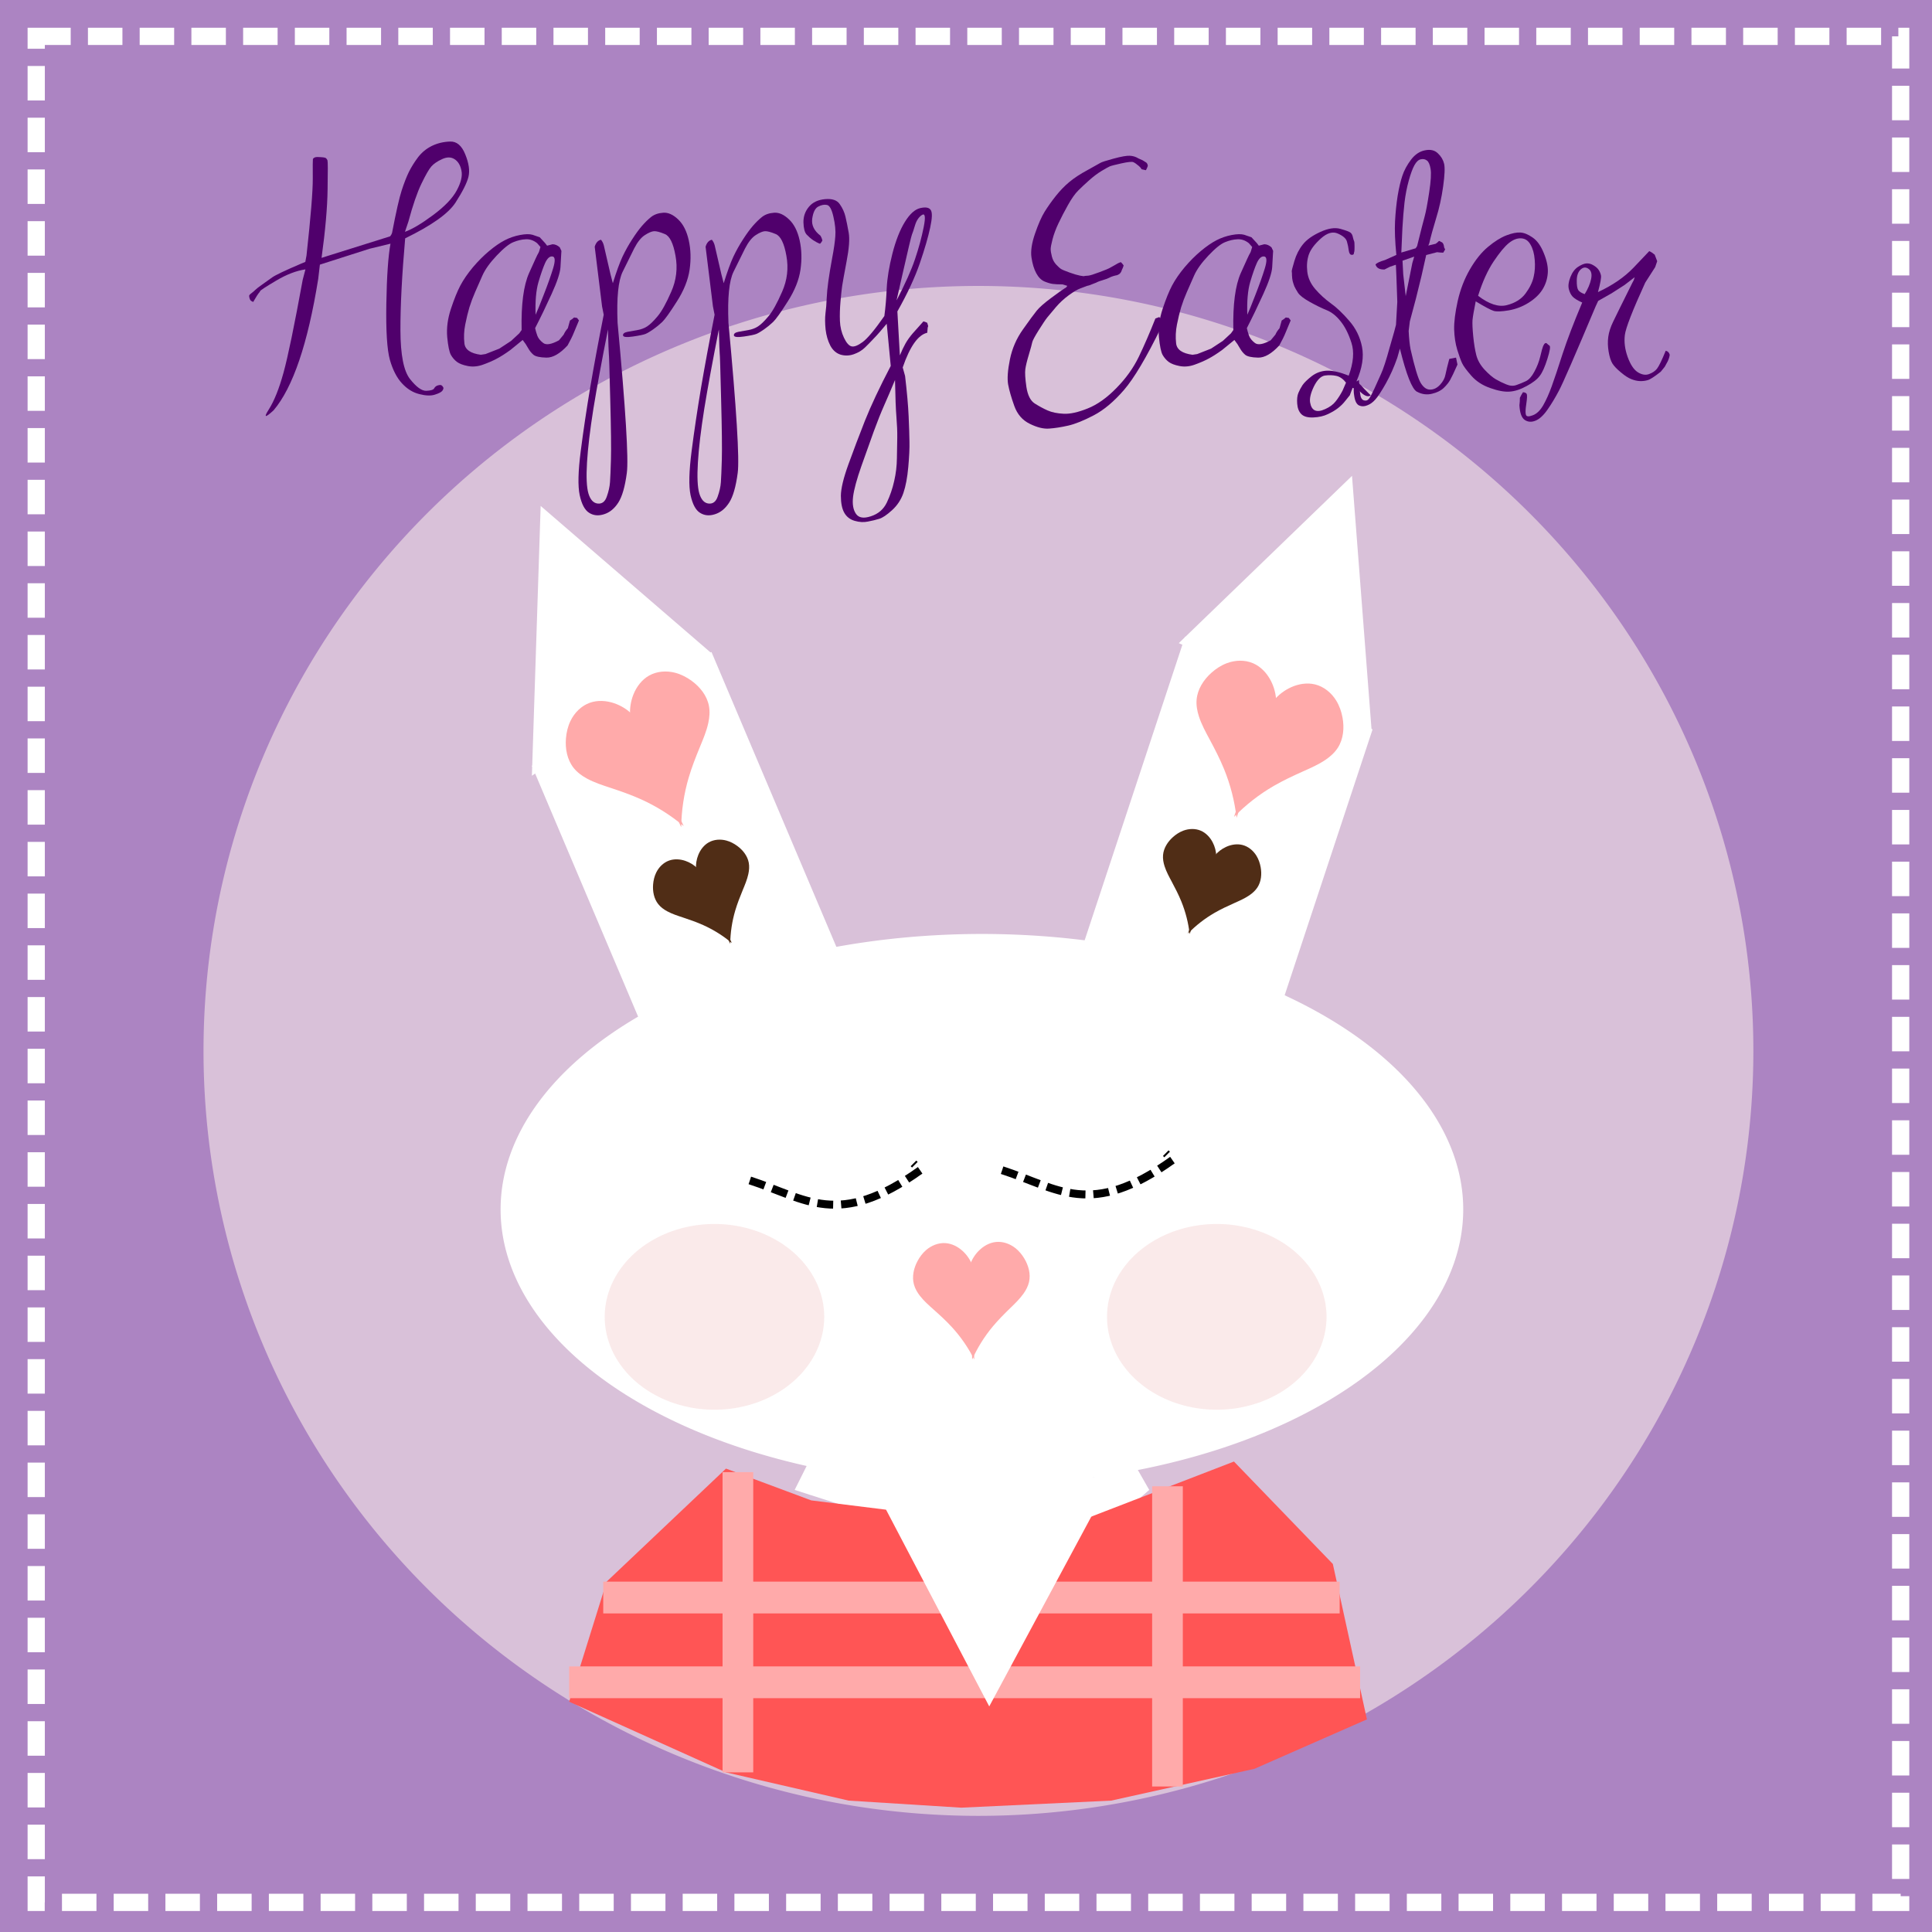
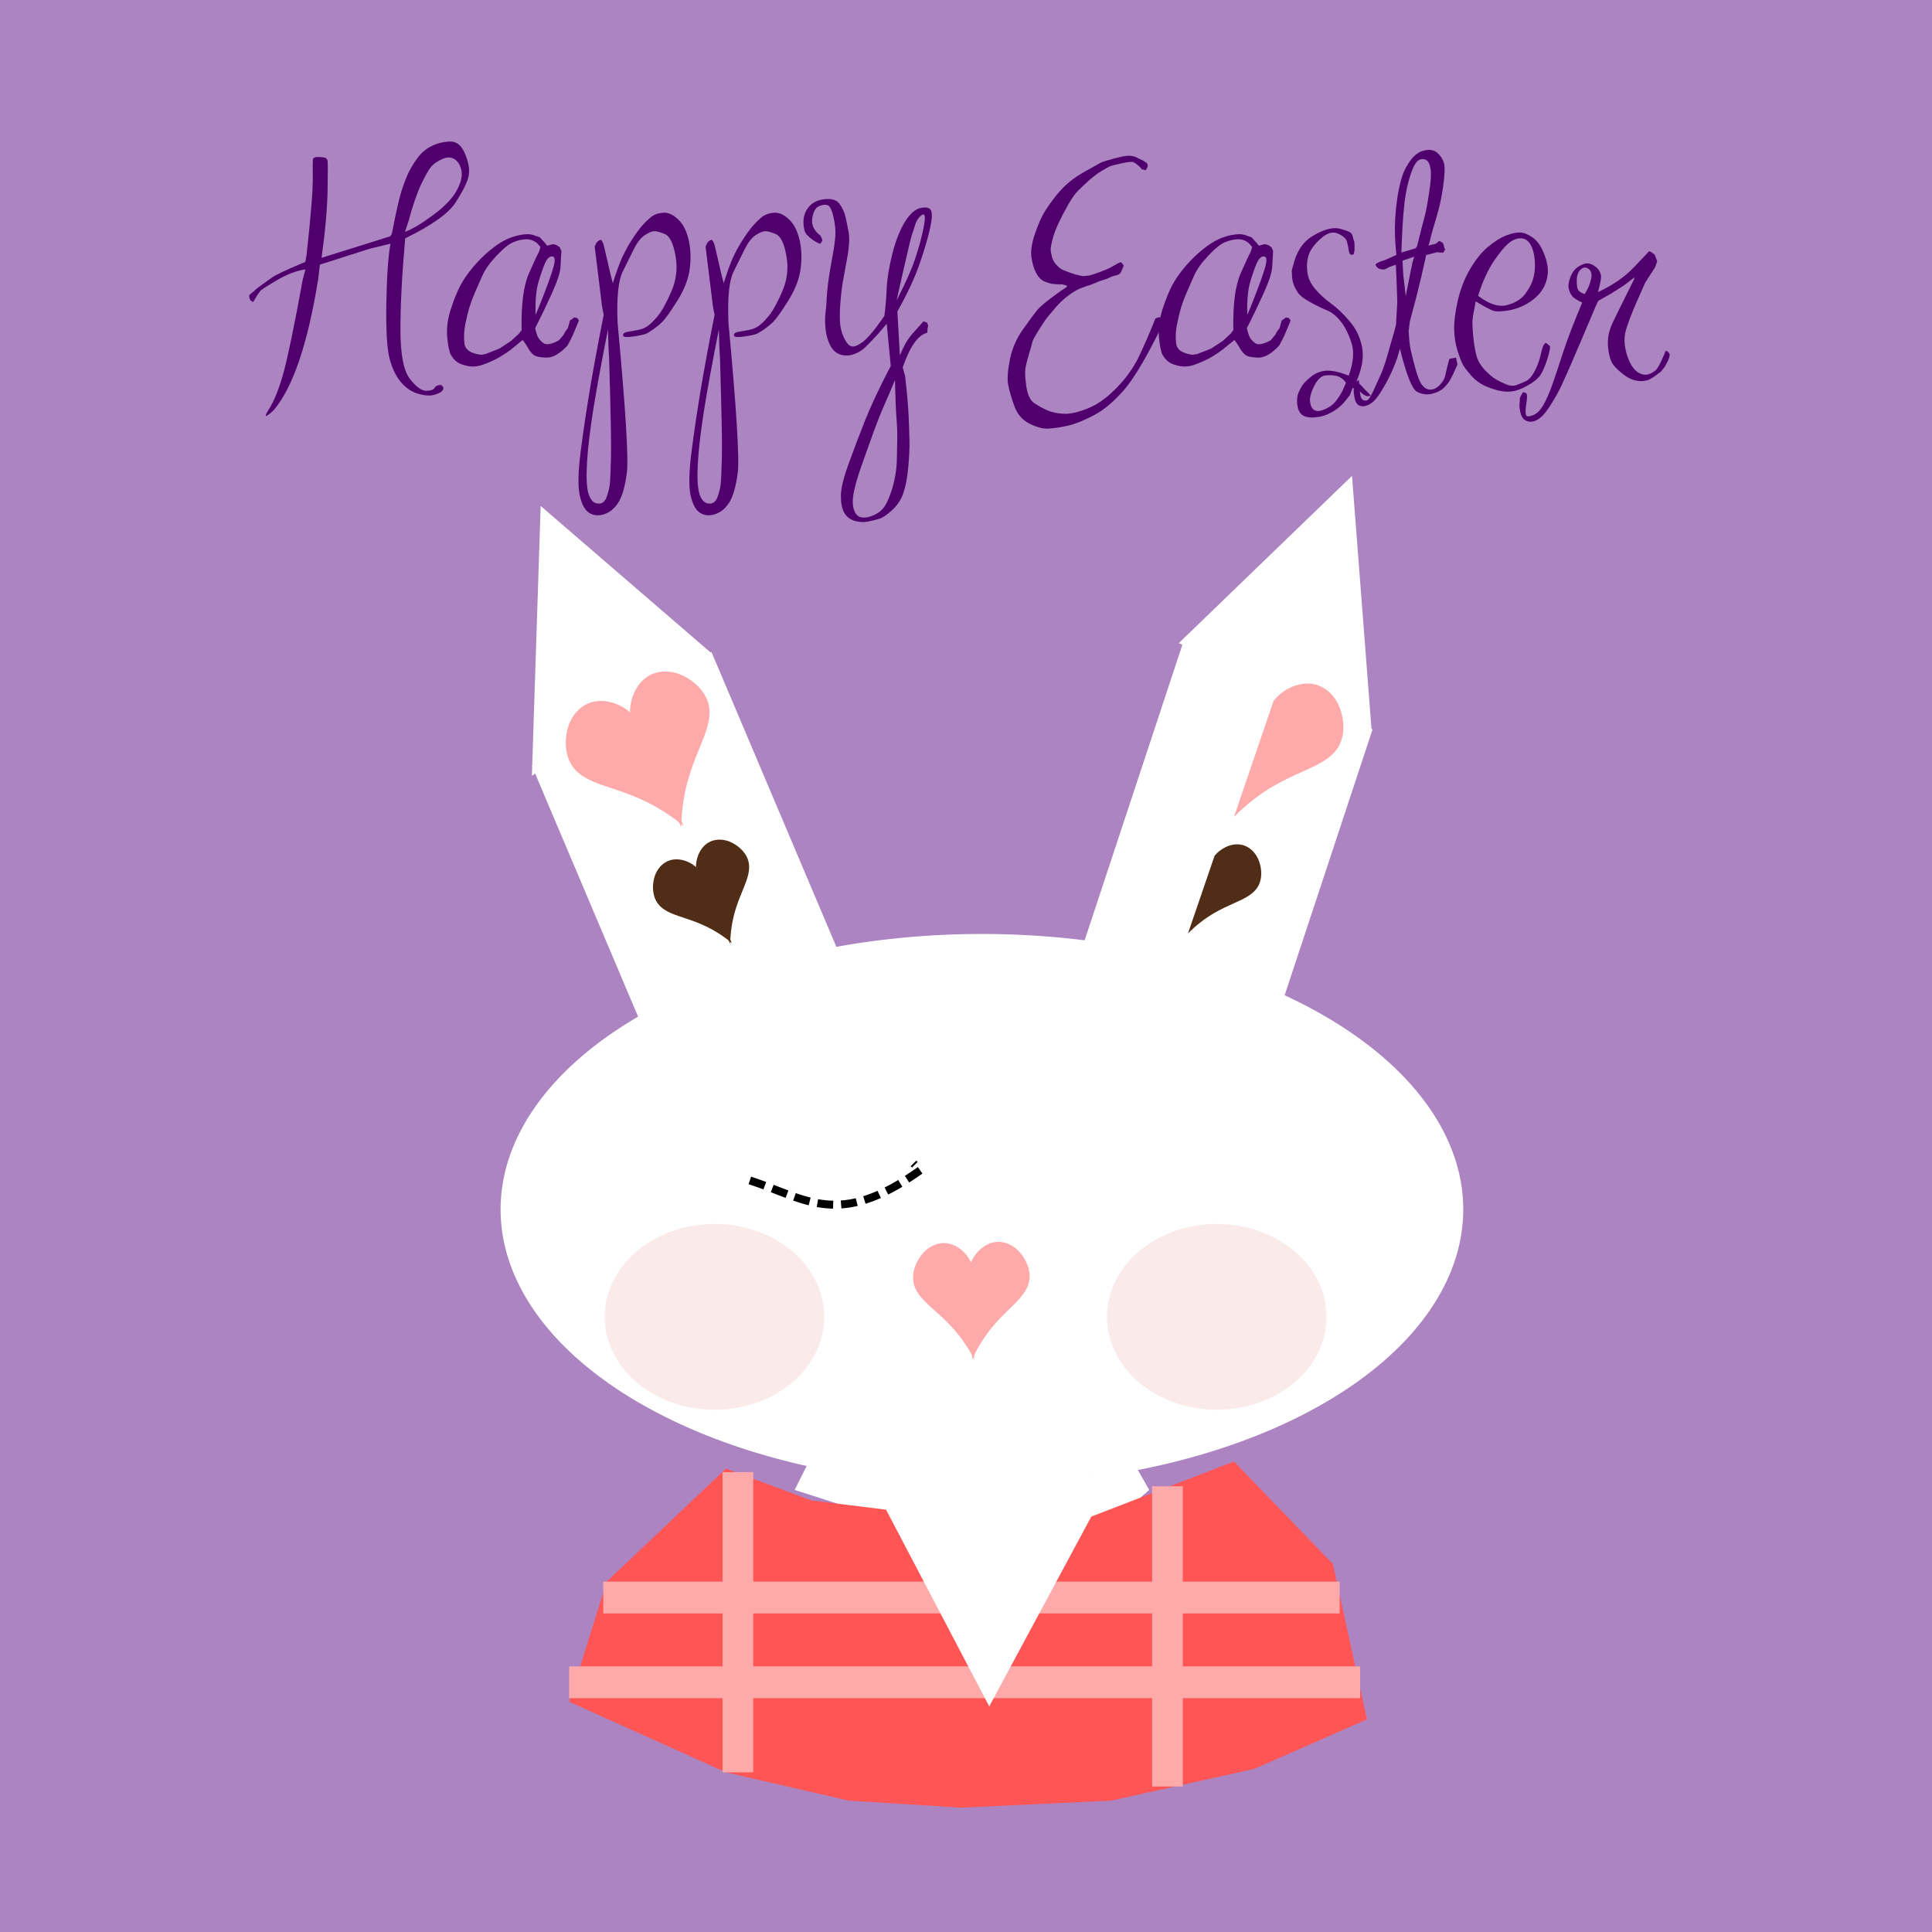
<svg xmlns="http://www.w3.org/2000/svg" xmlns:ns1="http://www.inkscape.org/namespaces/inkscape" viewBox="0 0 450 450">
  <rect x="0" y="0" width="450" height="450" fill="#808080" stroke="none" />
  <defs>
    <ns1:path-effect />
    <linearGradient>
      <stop offset="0" stop-color="#520" stop-opacity=".353" />
      <stop offset=".5" stop-color="#520" stop-opacity=".498" />
      <stop offset="1" stop-color="#520" stop-opacity="0" />
    </linearGradient>
    <linearGradient gradientUnits="userSpaceOnUse" x1="738.748" x2="1609.805">
      <stop offset="0" stop-color="#fff" />
    </linearGradient>
    <linearGradient>
      <stop offset="0" stop-color="#ff0707" />
      <stop offset="1" stop-color="#ad1a00" />
    </linearGradient>
  </defs>
  <g transform="translate(0,-602.36)">
    <path d="m-1.487-1.94h454.913v456.4h-454.913z" fill="#ac84c2" transform="translate(0,602.36)" />
    <g transform="matrix(1.319,0,0,1.319,-133.454,246.596)">
-       <path d="m438.537,455.376a160.05,160.05 0 1,1 -320.1,0 160.05,160.05 0 1,1 320.1,0z" fill="#d9c1d9" transform="matrix(.855,0,0,.844,35.852,70.961)" />
      <path d="m-2.293,430.674h35.714v50h-35.714z" fill="#fff" transform="matrix(.888,-.563,.46,1.086,-.974,-64.044)" />
      <path d="m182.857,366.648 2.054-21.186 2.054-21.186 17.321,12.372 17.321,12.372-19.375,8.814z" fill="#fff" transform="matrix(.841,-.047,.045,1.12,24.821,4.662)" />
      <path d="m-2.293,430.674h35.714v50h-35.714z" fill="#fff" transform="matrix(.927,.459,-.375,1.134,474.077,-105.196)" />
      <path d="m182.857,366.648 2.054-21.186 2.054-21.186 17.321,12.372 17.321,12.372-19.375,8.814z" fill="#fff" transform="matrix(.576,.752,-.666,.77,448.202,-36.535)" />
      <g fill="#faa">
        <g transform="matrix(.29,0,0,.29,42.808,120.514)">
          <path d="m617.576,1017.534c-7.853-6.587-16.615-12.089-25.959-16.303-6.026-2.717-12.279-4.896-18.554-6.973-4.902-1.622-9.857-3.199-14.391-5.669-3.063-1.668-5.944-3.767-8.111-6.5-3.925-4.951-5.18-11.612-4.671-17.91 .298-3.688 1.163-7.351 2.77-10.684 2.387-4.952 6.535-9.161 11.705-11.028 4.742-1.713 10.063-1.381 14.838.237 4.226,1.431 8.115,3.848 11.269,7.004" fill="#faa" />
          <path d="m616.085,1018.218c.133-10.249 1.68-20.479 4.584-30.309 1.873-6.339 4.302-12.499 6.823-18.61 1.969-4.773 4.007-9.557 5.094-14.605 .735-3.41 1.024-6.962.367-10.388-1.19-6.205-5.42-11.502-10.524-15.226-2.989-2.181-6.33-3.915-9.904-4.872-5.31-1.422-11.206-1.025-15.995,1.674-4.392,2.476-7.612,6.725-9.502,11.399-1.673,4.137-2.379,8.66-2.046,13.11" fill="#faa" />
        </g>
      </g>
      <g fill="#502d16">
        <g fill="#502d16" transform="matrix(.194,0,0,.194,110.605,238.853)">
          <path d="m617.576,1017.534c-7.853-6.587-16.615-12.089-25.959-16.303-6.026-2.717-12.279-4.896-18.554-6.973-4.902-1.622-9.857-3.199-14.391-5.669-3.063-1.668-5.944-3.767-8.111-6.5-3.925-4.951-5.18-11.612-4.671-17.91 .298-3.688 1.163-7.351 2.77-10.684 2.387-4.952 6.535-9.161 11.705-11.028 4.742-1.713 10.063-1.381 14.838.237 4.226,1.431 8.115,3.848 11.269,7.004" fill="#502d16" />
          <path d="m616.085,1018.218c.133-10.249 1.68-20.479 4.584-30.309 1.873-6.339 4.302-12.499 6.823-18.61 1.969-4.773 4.007-9.557 5.094-14.605 .735-3.41 1.024-6.962.367-10.388-1.19-6.205-5.42-11.502-10.524-15.226-2.989-2.181-6.33-3.915-9.904-4.872-5.31-1.422-11.206-1.025-15.995,1.674-4.392,2.476-7.612,6.725-9.502,11.399-1.673,4.137-2.379,8.66-2.046,13.11" fill="#502d16" />
        </g>
      </g>
      <g fill="#faa">
        <g transform="matrix(.211,.2,-.2,.211,392.735,75.921)">
-           <path d="m617.576,1017.534c-7.853-6.587-16.615-12.089-25.959-16.303-6.026-2.717-12.279-4.896-18.554-6.973-4.902-1.622-9.857-3.199-14.391-5.669-3.063-1.668-5.944-3.767-8.111-6.5-3.925-4.951-5.18-11.612-4.671-17.91 .298-3.688 1.163-7.351 2.77-10.684 2.387-4.952 6.535-9.161 11.705-11.028 4.742-1.713 10.063-1.381 14.838.237 4.226,1.431 8.115,3.848 11.269,7.004" fill="#faa" />
          <path d="m616.085,1018.218c.133-10.249 1.68-20.479 4.584-30.309 1.873-6.339 4.302-12.499 6.823-18.61 1.969-4.773 4.007-9.557 5.094-14.605 .735-3.41 1.024-6.962.367-10.388-1.19-6.205-5.42-11.502-10.524-15.226-2.989-2.181-6.33-3.915-9.904-4.872-5.31-1.422-11.206-1.025-15.995,1.674-4.392,2.476-7.612,6.725-9.502,11.399-1.673,4.137-2.379,8.66-2.046,13.11" fill="#faa" />
        </g>
      </g>
      <g fill="#502d16">
        <g fill="#502d16" transform="matrix(.141,.134,-.134,.141,360.529,208.448)">
-           <path d="m617.576,1017.534c-7.853-6.587-16.615-12.089-25.959-16.303-6.026-2.717-12.279-4.896-18.554-6.973-4.902-1.622-9.857-3.199-14.391-5.669-3.063-1.668-5.944-3.767-8.111-6.5-3.925-4.951-5.18-11.612-4.671-17.91 .298-3.688 1.163-7.351 2.77-10.684 2.387-4.952 6.535-9.161 11.705-11.028 4.742-1.713 10.063-1.381 14.838.237 4.226,1.431 8.115,3.848 11.269,7.004" fill="#502d16" />
          <path d="m616.085,1018.218c.133-10.249 1.68-20.479 4.584-30.309 1.873-6.339 4.302-12.499 6.823-18.61 1.969-4.773 4.007-9.557 5.094-14.605 .735-3.41 1.024-6.962.367-10.388-1.19-6.205-5.42-11.502-10.524-15.226-2.989-2.181-6.33-3.915-9.904-4.872-5.31-1.422-11.206-1.025-15.995,1.674-4.392,2.476-7.612,6.725-9.502,11.399-1.673,4.137-2.379,8.66-2.046,13.11" fill="#502d16" />
        </g>
      </g>
      <path d="m354.286,469.505a95.714,71.429 0 1,1 -191.429,0 95.714,71.429 0 1,1 191.429,0z" fill="#fff" transform="matrix(.888,0,0,.681,44.96,163.559)" />
      <g fill="#faa">
        <g transform="matrix(.206,.089,-.089,.206,236.554,245.218)">
          <path d="m617.576,1017.534c-7.853-6.587-16.615-12.089-25.959-16.303-6.026-2.717-12.279-4.896-18.554-6.973-4.902-1.622-9.857-3.199-14.391-5.669-3.063-1.668-5.944-3.767-8.111-6.5-3.925-4.951-5.18-11.612-4.671-17.91 .298-3.688 1.163-7.351 2.77-10.684 2.387-4.952 6.535-9.161 11.705-11.028 4.742-1.713 10.063-1.381 14.838.237 4.226,1.431 8.115,3.848 11.269,7.004" fill="#faa" />
          <path d="m616.085,1018.218c.133-10.249 1.68-20.479 4.584-30.309 1.873-6.339 4.302-12.499 6.823-18.61 1.969-4.773 4.007-9.557 5.094-14.605 .735-3.41 1.024-6.962.367-10.388-1.19-6.205-5.42-11.502-10.524-15.226-2.989-2.181-6.33-3.915-9.904-4.872-5.31-1.422-11.206-1.025-15.995,1.674-4.392,2.476-7.612,6.725-9.502,11.399-1.673,4.137-2.379,8.66-2.046,13.11" fill="#faa" />
        </g>
      </g>
      <path d="m233.591,478.171c9.962,3.227 15.601,8.585 30.102-1.806l-1.204-1.204" fill="none" stroke="#000" stroke-dasharray="2.8, 1.4" stroke-miterlimit="5.6" stroke-width="1.4" />
-       <path d="m278.141,476.365c9.962,3.227 15.601,8.585 30.102-1.806l-1.204-1.204" fill="none" stroke="#000" stroke-dasharray="2.8, 1.4" stroke-miterlimit="5.6" stroke-width="1.4" />
      <path d="m-190.82,423.997a19.38,16.399 0 1,1 -38.76,0 19.38,16.399 0 1,1 38.76,0z" fill="#f4d7d7" opacity=".539" transform="translate(526.246,78.266)" />
      <path d="m-190.82,423.997a19.38,16.399 0 1,1 -38.76,0 19.38,16.399 0 1,1 38.76,0z" fill="#f4d7d7" opacity=".539" transform="translate(437.545,78.266)" />
      <path d="m244.488,526.861-2.982,5.963 20.871,6.709 35.779-1.491 5.963-5.218-2.982-5.218-11.926,5.218z" fill="#fff" />
      <path d="m229.376,529.059-21.071,19.959-6.622,21.207 27.694,12.474 21.673,4.99 19.867,1.247 26.49-1.247 25.286-5.614 19.867-8.732-6.02-27.444-17.459-18.088-30.704,11.851-12.041,24.949-16.857-28.068-15.051-1.871z" fill="#f55" />
      <path d="m228.774,529.683h5.418v53.016h-5.418z" fill="#faa" />
      <path d="m304.631,532.178h5.418v53.016h-5.418z" fill="#faa" />
      <path d="m549.018-337.743h5.614v130.04h-5.614z" fill="#faa" transform="matrix(0,1,-1,0,0,0)" />
      <path d="m563.987-341.355h5.614v139.673h-5.614z" fill="#faa" transform="matrix(0,1,-1,0,0,0)" />
      <path d="m262.489,558.691-12.425-16.306-12.425-16.306 20.334-2.607 20.334-2.607-7.909,18.913z" fill="#fff" transform="matrix(1.049,.166,-.136,1.138,76.498,-108.312)" />
    </g>
    <g fill="#50006c" font-family="MA Sexy" font-size="56.508" letter-spacing="0" word-spacing="0">
      <path d="m94.373,657.873c-.754,8.59-1.122,15.737-1.104,21.439s.763,9.482 2.235,11.34 2.732,2.768 3.78,2.732 1.665-.23 1.849-.579 .478-.579.883-.69 .681-.11.828,0c.166.11.294.258.386.441 .11.184.055.441-.166.773s-.8.644-1.738.938c-.92.313-2.134.276-3.642-.11-1.508-.368-2.86-1.205-4.056-2.511-1.196-1.288-2.134-3.109-2.814-5.463-.662-2.373-.938-6.742-.828-13.106 .11-6.383.432-11.037.966-13.961l-4.884,1.186-11.561,3.697-.386,3.311c-2.428,15.12-5.895,25.329-10.402,30.627-1.987,1.821-2.355,1.747-1.104-.221s2.391-4.819 3.421-8.553 2.52-10.945 4.47-21.632l.635-2.428c-2.134.313-4.406,1.186-6.815,2.621-2.391,1.416-3.633,2.226-3.725,2.428-.074.184-.184.34-.331.469-.129.129-.561.819-1.297,2.069-.276-.11-.478-.23-.607-.359-.11-.129-.202-.34-.276-.635s-.074-.497 0-.607 .258-.276.552-.497 .57-.46.828-.717 .791-.671 1.6-1.242c.828-.57 1.6-1.122 2.318-1.656 .736-.533 2.998-1.609 6.788-3.228l.938-.386 .276-1.49c.993-9.032 1.481-15.001 1.462-17.907-.018-2.925-.009-4.442.028-4.553s.129-.211.276-.304c.166-.092.331-.147.497-.166 .184-.018.579-.009 1.186.028s.975.12 1.104.248c.147.129.258.294.331.497 .092.202.101,2.437.028,6.705-.055,4.268-.524,9.602-1.407,16.003l1.462-.469 14.513-4.553c.202-.239.349-.497.441-.773 .938-4.893 1.683-8.186 2.235-9.878 .552-1.711 1.113-3.155 1.683-4.332 .589-1.177 1.306-2.327 2.152-3.449 .865-1.122 1.931-1.996 3.201-2.621s2.676-.966 4.222-1.021c1.545-.073 2.732.92 3.559,2.98 .846,2.06 1.094,3.808.745,5.242-.35,1.416-1.352,3.412-3.008,5.987-1.656,2.557-5.564,5.334-11.727,8.333m.745-3.89-.8,2.373c1.692-.607 3.872-1.904 6.539-3.89 2.686-1.987 4.525-3.9 5.518-5.739s1.361-3.375 1.104-4.608c-.239-1.251-.773-2.143-1.6-2.676-.809-.533-1.775-.543-2.897-.028-1.122.515-1.959,1.085-2.511,1.711s-1.324,1.968-2.318,4.028-2.005,5.003-3.035,8.829" fill="#50006c" />
      <path d="m124.034,657.045 1.683.579 1.269,1.38 .441.579 1.269-.331c.589,3e-005 1.15.239 1.683.717l.386.828-.055.883c-.018.607-.074,1.582-.166,2.925s-.782,3.421-2.069,6.236c-1.269,2.796-2.548,5.445-3.835,7.946 .129.589.303,1.186.524,1.793 .221.589.681,1.15 1.38,1.683 .699.515 1.913.304 3.642-.635l1.104-1.324c.221-.515.543-1.012.966-1.49l.497-1.793c.313-.184.635-.423.966-.717l.69.11 .441.579-1.104,2.649c-.202.515-.442,1.048-.717,1.6l-.828,1.573c-1.784,1.931-3.431,2.879-4.939,2.842s-2.511-.258-3.008-.662c-.478-.405-.892-.92-1.242-1.545-.35-.644-.773-1.278-1.269-1.904l-2.842,2.318c-1.214.883-2.299,1.573-3.256,2.069-.938.497-2.005.957-3.201,1.38s-2.355.524-3.477.304-1.968-.543-2.538-.966c-.57-.441-1.039-.984-1.407-1.628-.368-.662-.653-2.042-.855-4.139-.184-2.097.101-4.286.855-6.567s1.49-4.102 2.207-5.463c.736-1.38 1.711-2.796 2.925-4.249 1.232-1.453 2.502-2.722 3.808-3.808s2.511-1.913 3.615-2.483 2.281-.975 3.532-1.214 2.226-.257 2.925-.055m-12.058,27.951 1.104-.166 3.228-1.269 2.732-1.793 1.904-1.766c.166-.221.349-.478.552-.773-.129-5.96.451-10.384 1.738-13.272s1.996-4.415 2.125-4.58 .303-.662.524-1.49l-.166-.193-.607-.69c-.828-.662-1.711-.966-2.649-.911-.92.037-1.876.258-2.87.662-.993.386-2.29,1.426-3.89,3.118s-2.713,3.247-3.339,4.663c-.607,1.398-1.177,2.695-1.711,3.89-.515,1.177-.957,2.355-1.324,3.532-.349,1.177-.671,2.511-.966,4.001-.294,1.472-.359,2.934-.193,4.387s1.435,2.336 3.808,2.649m12.775-9.326c.331-.681.956-2.217 1.876-4.608 .938-2.391 1.674-4.461 2.207-6.208 .533-1.766.478-2.686-.166-2.759-.625-.074-1.186.423-1.683,1.49-.478,1.067-1.003,2.566-1.573,4.497-.552,1.913-.773,4.442-.662,7.588" fill="#50006c" />
      <path d="m143.845,677.546c1.876,20.124 2.594,31.786 2.152,34.987-.423,3.201-1.085,5.5-1.987,6.898s-2.005,2.299-3.311,2.704c-1.306.423-2.465.313-3.477-.331-1.012-.625-1.747-2.005-2.207-4.139-.441-2.115-.359-5.528.248-10.237s1.343-9.648 2.207-14.817c.883-5.169 1.931-10.816 3.145-16.941l-.386-1.959-1.711-13.879c.276-.938.763-1.481 1.462-1.628 .313.368.533.809.662,1.324l1.545,6.677 .552,2.125c.828-2.667 1.573-4.718 2.235-6.153 .681-1.435 1.435-2.787 2.263-4.056 .828-1.288 1.591-2.336 2.29-3.145 .717-.828 1.435-1.527 2.152-2.097 .736-.57 1.665-.892 2.787-.966 1.14-.092 2.299.423 3.477,1.545 1.177,1.104 2.005,2.732 2.483,4.884s.543,4.433.193,6.843c-.35,2.391-1.343,4.865-2.98,7.422-1.619,2.557-2.759,4.148-3.421,4.773s-1.361,1.196-2.097,1.711-1.324.865-1.766,1.048-1.416.386-2.925.607-2.281.129-2.318-.276 .331-.681 1.104-.828c.791-.147 1.564-.285 2.318-.414 .773-.129 1.499-.405 2.18-.828 .681-.441 1.49-1.223 2.428-2.345 .957-1.122 2.023-3.035 3.201-5.739 1.196-2.704 1.527-5.5.993-8.388-.515-2.906-1.343-4.589-2.483-5.049-1.14-.478-1.987-.699-2.538-.662-.533.037-1.242.34-2.125.911s-1.711,1.61-2.483,3.118c-.754,1.508-1.646,3.311-2.676,5.408s-1.426,6.061-1.186,11.892m-2.235,1.545c-1.453,7.339-2.584,13.492-3.394,18.459-.791,4.985-1.288,9.16-1.49,12.527s-.092,5.776.331,7.229c.441,1.453 1.159,2.235 2.152,2.345 1.012.11 1.72-.432 2.125-1.628 .423-1.177.671-2.29.745-3.339 .074-1.03.147-2.787.221-5.27s.018-7.174-.166-14.072c-.166-6.88-.276-10.439-.331-10.678-.037-.258-.101-2.115-.193-5.574" fill="#50006c" />
      <path d="m169.671,677.546c1.876,20.124 2.594,31.786 2.152,34.987-.423,3.201-1.085,5.5-1.987,6.898s-2.005,2.299-3.311,2.704c-1.306.423-2.465.313-3.477-.331-1.012-.625-1.747-2.005-2.207-4.139-.441-2.115-.359-5.528.248-10.237s1.343-9.648 2.207-14.817c.883-5.169 1.931-10.816 3.145-16.941l-.386-1.959-1.711-13.879c.276-.938.763-1.481 1.462-1.628 .313.368.533.809.662,1.324l1.545,6.677 .552,2.125c.828-2.667 1.573-4.718 2.235-6.153 .681-1.435 1.435-2.787 2.263-4.056 .828-1.288 1.591-2.336 2.29-3.145 .717-.828 1.435-1.527 2.152-2.097 .736-.57 1.665-.892 2.787-.966 1.14-.092 2.299.423 3.477,1.545 1.177,1.104 2.005,2.732 2.483,4.884s.543,4.433.193,6.843c-.35,2.391-1.343,4.865-2.98,7.422-1.619,2.557-2.759,4.148-3.421,4.773s-1.361,1.196-2.097,1.711-1.324.865-1.766,1.048-1.416.386-2.925.607-2.281.129-2.318-.276 .331-.681 1.104-.828c.791-.147 1.564-.285 2.318-.414 .773-.129 1.499-.405 2.18-.828 .681-.441 1.49-1.223 2.428-2.345 .957-1.122 2.023-3.035 3.201-5.739 1.196-2.704 1.527-5.5.993-8.388-.515-2.906-1.343-4.589-2.483-5.049-1.14-.478-1.987-.699-2.538-.662-.533.037-1.242.34-2.125.911s-1.711,1.61-2.483,3.118c-.754,1.508-1.646,3.311-2.676,5.408s-1.426,6.061-1.186,11.892m-2.235,1.545c-1.453,7.339-2.584,13.492-3.394,18.459-.791,4.985-1.288,9.16-1.49,12.527s-.092,5.776.331,7.229c.441,1.453 1.159,2.235 2.152,2.345 1.012.11 1.72-.432 2.125-1.628 .423-1.177.671-2.29.745-3.339 .074-1.03.147-2.787.221-5.27s.018-7.174-.166-14.072c-.166-6.88-.276-10.439-.331-10.678-.037-.258-.101-2.115-.193-5.574" fill="#50006c" />
      <path d="m205.982,675.973c.276-2.023.46-4.185.552-6.484 .11-2.318.552-5.003 1.324-8.057 .791-3.072 1.757-5.528 2.897-7.367 1.14-1.858 2.327-2.934 3.559-3.228 1.251-.294 2.069-.156 2.456.414 .405.552.368,1.922-.11,4.111-.46,2.171-1.26,4.93-2.401,8.278-1.14,3.329-2.888,7.082-5.242,11.257 .055.662.248,4.074.579,10.237 .46-1.104.901-2.033 1.324-2.787 .441-.773.993-1.545 1.656-2.318 .681-.773 1.518-1.711 2.511-2.814 .294.074.589.184.883.331l.221.773-.11.331-.11,1.214c-2.134.497-4.038,3.191-5.712,8.084l.552,1.987c.441,3.752.717,6.88.828,9.381s.175,4.488.193,5.96c.037,1.472-.055,3.431-.276,5.877s-.598,4.451-1.131,6.015-1.416,2.906-2.649,4.028-2.235,1.793-3.008,2.014c-.773.239-1.646.451-2.621.635-.957.202-1.977.147-3.063-.166s-1.895-.938-2.428-1.876-.8-2.263-.8-3.973c.018-1.692.607-4.139 1.766-7.339s2.437-6.576 3.835-10.126c1.416-3.55 3.421-7.809 6.015-12.775l-.938-9.823c-1.306,1.564-2.088,2.474-2.345,2.732-.239.239-.579.598-1.021,1.076s-1.012,1.058-1.711,1.738c-.681.662-1.536,1.177-2.566,1.545s-2.06.405-3.09.11c-1.012-.313-1.812-1.012-2.4-2.097-.57-1.104-.938-2.364-1.104-3.78-.147-1.435-.156-2.686-.028-3.752 .147-1.085.239-2.226.276-3.421 .055-1.214.184-2.557.386-4.028s.497-3.256.883-5.353c.405-2.115.653-3.826.745-5.132 .11-1.306-.037-2.824-.441-4.553-.386-1.729-.892-2.649-1.518-2.759-.607-.129-1.278,3e-005-2.014.386-.717.368-1.186,1.306-1.407,2.814-.202,1.508.441,2.833 1.931,3.973 .202.331.349.699.441,1.104-.11.258-.294.515-.552.773-.533-.202-1.076-.487-1.628-.855-.552-.386-1.058-.828-1.518-1.324-.441-.515-.681-1.453-.717-2.814-.018-1.38.405-2.584 1.269-3.615 .865-1.048 2.125-1.646 3.78-1.793s2.796.248 3.421,1.186c.644.92 1.085,1.895 1.324,2.925 .239,1.012.487,2.244.745,3.697 .258,1.435.092,3.679-.497,6.732-.57,3.035-.911,4.921-1.021,5.656s-.239,1.931-.386,3.587-.193,3.182-.138,4.58 .368,2.704.938,3.918c.57,1.196 1.159,1.867 1.766,2.014s1.462-.184 2.566-.993c1.122-.809 2.814-2.833 5.077-6.07m4.139-9.354-1.297,5.712c2.023-3.881 3.458-7.091 4.304-9.63 .865-2.557 1.536-5.031 2.014-7.422s.34-3.339-.414-2.842c-.736.497-1.269,1.297-1.6,2.4s-.57,1.821-.717,2.152-.911,3.541-2.29,9.63m-1.656,24.253c-.957,2.299-1.803,4.277-2.538,5.932s-1.536,3.661-2.4,6.015c-.846,2.373-1.812,5.077-2.897,8.112-1.067,3.035-1.711,5.408-1.931,7.119-.202,1.711.018,3.035.662,3.973 .644.956 1.812,1.15 3.504.579 1.711-.552 2.943-1.619 3.697-3.201s1.324-3.247 1.711-4.994c.405-1.748.616-3.523.635-5.325 .037-1.803.064-3.412.083-4.829 .018-1.398-.046-2.98-.193-4.746s-.258-4.645-.331-8.636" fill="#50006c" />
      <path d="m265.139,639.249 .993.441 .883.552c.202.202.313.46.331.773-.11.331-.258.662-.441.993l-.993-.221c-.147-.276-.368-.533-.662-.773-.515-.441-.938-.736-1.269-.883s-1.251-.055-2.759.276-2.428.57-2.759.717-.957.497-1.876,1.048-1.876,1.269-2.87,2.152-1.858,1.692-2.594,2.428-1.527,1.858-2.373,3.366-1.582,2.925-2.207,4.249-1.085,2.557-1.38,3.697-.441,1.913-.441,2.318 .092.975.276,1.711 .515,1.361.993,1.876 .865.865 1.159,1.048 .957.46 1.987.828 1.839.607 2.428.717 .92.147.993.11 .147-.055.221-.055 .313-.018.717-.055 1.288-.313 2.649-.828 2.106-.819 2.235-.911c.147-.092.313-.184.497-.276 .202-.092.451-.23.745-.414s.515-.313.662-.386c.147-.092.405-.202.773-.331 .239.202.46.46.662.773-.092.35-.239.717-.441,1.104-.074.331-.258.625-.552.883-.258.166-.469.267-.635.304-.166.018-.432.083-.8.193s-.681.239-.938.386-.754.331-1.49.552-1.177.377-1.324.469-.313.166-.497.221-.441.156-.773.304-.589.239-.773.276c-.166.018-.35.074-.552.166-.184.074-.625.239-1.324.497s-1.6.791-2.704,1.6-2.097,1.729-2.98,2.759-1.545,1.821-1.987,2.373-1.122,1.564-2.042,3.035-1.416,2.41-1.49,2.814-.331,1.343-.773,2.814-.717,2.612-.828,3.421-.028,2.18.248,4.111c.294,1.931.938,3.219 1.931,3.863 1.012.644 2.014,1.186 3.008,1.628s2.244.699 3.752.773 3.375-.34 5.601-1.242c2.226-.883 4.451-2.465 6.677-4.746 2.226-2.263 3.964-4.691 5.215-7.284s2.538-5.564 3.863-8.912l.883-.331c.239.166.46.386.662.662l.331,1.104-.552.662c-3.421,6.99-6.3,11.837-8.636,14.541s-4.681,4.672-7.036,5.905-4.341,2.033-5.96,2.401-3.09.598-4.415.69c-1.306.11-2.814-.258-4.525-1.104-1.711-.828-2.916-2.217-3.615-4.166s-1.177-3.615-1.435-4.994c-.239-1.361-.101-3.311.414-5.849s1.527-4.865 3.035-6.981c1.508-2.134 2.575-3.587 3.201-4.36s1.729-1.747 3.311-2.925 2.667-1.95 3.256-2.318c.239-.092.423-.276.552-.552l-1.104-.331c-.938,2e-005-1.692-.037-2.263-.11-.552-.074-1.205-.267-1.959-.579-.754-.331-1.389-.975-1.904-1.931s-.883-2.171-1.104-3.642 .055-3.329.828-5.574 1.527-3.955 2.263-5.132 1.591-2.382 2.566-3.615c.993-1.251 2.042-2.336 3.145-3.256 1.122-.938 2.538-1.867 4.249-2.787 1.711-.938 2.713-1.499 3.008-1.683s1.324-.515 3.09-.993 3.017-.699 3.752-.662 1.398.239 1.987.607" fill="#50006c" />
      <path d="m289.806,657.045 1.683.579 1.269,1.38 .441.579 1.269-.331c.589,3e-005 1.15.239 1.683.717l.386.828-.055.883c-.018.607-.074,1.582-.166,2.925s-.782,3.421-2.069,6.236c-1.269,2.796-2.548,5.445-3.835,7.946 .129.589.303,1.186.524,1.793 .221.589.681,1.15 1.38,1.683 .699.515 1.913.304 3.642-.635l1.104-1.324c.221-.515.543-1.012.966-1.49l.497-1.793c.313-.184.635-.423.966-.717l.69.11 .441.579-1.104,2.649c-.202.515-.442,1.048-.717,1.6l-.828,1.573c-1.784,1.931-3.431,2.879-4.939,2.842s-2.511-.258-3.008-.662c-.478-.405-.892-.92-1.242-1.545-.35-.644-.773-1.278-1.269-1.904l-2.842,2.318c-1.214.883-2.299,1.573-3.256,2.069-.938.497-2.005.957-3.201,1.38s-2.355.524-3.477.304-1.968-.543-2.538-.966c-.57-.441-1.039-.984-1.407-1.628-.368-.662-.653-2.042-.855-4.139-.184-2.097.101-4.286.855-6.567s1.49-4.102 2.207-5.463c.736-1.38 1.711-2.796 2.925-4.249 1.232-1.453 2.502-2.722 3.808-3.808s2.511-1.913 3.615-2.483 2.281-.975 3.532-1.214 2.226-.257 2.925-.055m-12.058,27.951 1.104-.166 3.228-1.269 2.732-1.793 1.904-1.766c.166-.221.349-.478.552-.773-.129-5.96.451-10.384 1.738-13.272s1.996-4.415 2.125-4.58 .303-.662.524-1.49l-.166-.193-.607-.69c-.828-.662-1.711-.966-2.649-.911-.92.037-1.876.258-2.87.662-.993.386-2.29,1.426-3.89,3.118s-2.713,3.247-3.339,4.663c-.607,1.398-1.177,2.695-1.711,3.89-.515,1.177-.957,2.355-1.324,3.532-.349,1.177-.671,2.511-.966,4.001-.294,1.472-.359,2.934-.193,4.387s1.435,2.336 3.808,2.649m12.775-9.326c.331-.681.956-2.217 1.876-4.608 .938-2.391 1.674-4.461 2.207-6.208 .533-1.766.478-2.686-.166-2.759-.625-.074-1.186.423-1.683,1.49-.478,1.067-1.003,2.566-1.573,4.497-.552,1.913-.773,4.442-.662,7.588" fill="#50006c" />
      <path d="m315.963,691.121 1.131,1.076c.221.294.947,1.048 2.18,2.263-.662.46-1.554.101-2.676-1.076l-1.545-.69-.662,1.738c-.368.46-.754.938-1.159,1.435-.405.515-.92,1.021-1.545,1.518s-1.426.975-2.401,1.435c-.957.46-2.088.717-3.394.773s-2.244-.212-2.814-.8c-.552-.57-.865-1.38-.938-2.428-.074-1.03.018-1.858.276-2.483s.579-1.232.966-1.821c.405-.589 1.122-1.288 2.152-2.097 1.048-.791 2.235-1.214 3.559-1.269 1.324-.037 3.007.349 5.049,1.159 1.104-3.017 1.315-5.564.635-7.643-.662-2.079-1.499-3.743-2.511-4.994-.993-1.269-2.088-2.143-3.283-2.621-1.177-.478-2.474-1.113-3.89-1.904s-2.336-1.499-2.759-2.125c-.405-.644-.69-1.15-.855-1.518-.147-.386-.276-.782-.386-1.186-.092-.405-.147-.846-.166-1.324 0-.497-.018-.809-.055-.938-.037-.147.166-.957.607-2.428 .441-1.49 1.104-2.787 1.987-3.89s2.235-2.069 4.056-2.897c1.839-.846 3.403-1.085 4.691-.717 1.306.368 2.088.662 2.345.883 .276.221.46.57.552,1.048 .11.46.202.763.276.911 .074.129.11.552.11,1.269-2e-005,.699-.018,1.095-.055,1.186-.037.074-.074.23-.11.469-.037.221-.221.313-.552.276s-.543-.377-.635-1.021c-.074-.662-.212-1.343-.414-2.042-.184-.717-.883-1.343-2.097-1.876-1.196-.552-2.52-.175-3.973,1.131s-2.391,2.557-2.814,3.752c-.405,1.196-.524,2.52-.359,3.973s.782,2.805 1.849,4.056c1.085,1.251 2.29,2.355 3.615,3.311 1.324.938 2.75,2.29 4.277,4.056 1.545,1.747 2.548,3.78 3.008,6.098s.037,4.976-1.269,7.974m-3.256,2.207 .8-1.849c-.681-.865-1.435-1.389-2.263-1.573s-1.711-.212-2.649-.083c-.938.147-1.793.993-2.566,2.538-.754,1.564-1.048,2.814-.883,3.752 .166.957.533,1.564 1.104,1.821 .589.276 1.398.175 2.428-.304 1.03-.46 1.821-1.039 2.373-1.738 .57-.699 1.122-1.554 1.656-2.566" fill="#50006c" />
      <path d="m332.905,659.004-.221.552 1.711-.414c.258-.166.515-.386.773-.662 .166.018.313.092.441.221 .423.074.681.515.773,1.324l.221.441-.441.745c-.423,2e-005-.901-.037-1.435-.11l-2.538.662-1.104,4.911c-.809,3.44-1.711,6.953-2.704,10.54l-.276,2.235c.092,1.803.239,3.219.441,4.249 .957,4.212 1.747,6.834 2.373,7.864 .644,1.048 1.38,1.564 2.207,1.545 .828,0 1.591-.377 2.29-1.131s1.122-1.554 1.269-2.401c.166-.828.46-2.033.883-3.615 .625-.11 1.15-.212 1.573-.304l.331,1.628c-.809,1.821-1.38,3.017-1.711,3.587-.313.57-.8,1.177-1.462,1.821s-1.582,1.104-2.759,1.38c-1.177.294-2.345.138-3.504-.469-1.14-.607-2.465-3.955-3.973-10.043l-.607,2.125c-.754,2.171-1.637,4.157-2.649,5.96s-1.821,3.044-2.428,3.725c-.589.681-1.232,1.15-1.931,1.407-.681.276-1.306.285-1.876.028s-.947-.966-1.131-2.125c-.202-1.14-.184-2.005.055-2.594 .221-.589.561-.993 1.021-1.214 .074,1.104.166,2.134.276,3.09 .092.975.395,1.527.911,1.656s.92-.028 1.214-.469c.313-.441.717-1.205 1.214-2.29s1.002-2.207 1.518-3.366c.533-1.14 1.205-3.191 2.014-6.153l1.048-3.642 .441-1.683 .304-5.353c-.166-5.003-.276-7.882-.331-8.636l-1.324.441-1.324.662c-1.177.037-1.876-.359-2.097-1.186 .294-.331 1.03-.671 2.207-1.021l2.649-1.186c-.313-3.164-.414-5.776-.304-7.836 .11-2.079.313-4.056.607-5.932 .313-1.876.681-3.44 1.104-4.691 .423-1.269 1.094-2.511 2.014-3.725s2.005-1.941 3.256-2.18c1.251-.257 2.244-.028 2.98.69 .754.699 1.242,1.508 1.462,2.428 .221.901.147,2.667-.221,5.298s-.911,5.095-1.628,7.395c-.699,2.281-1.232,4.222-1.6,5.822m-6.512,2.18 3.339-.993 .331-.497c.883-3.569 1.472-5.877 1.766-6.926 .294-1.067.644-2.925 1.048-5.574s.515-4.479.331-5.491c-.166-1.012-.451-1.665-.855-1.959-.405-.313-.883-.405-1.435-.276-.533.11-1.021.561-1.462,1.352s-.883,1.987-1.324,3.587c-.441,1.582-.773,3.274-.993,5.077-.202,1.784-.368,3.808-.497,6.07-.11,2.263-.193,4.139-.248,5.629m.276,1.904 .166,3.145 .579,5.104 1.545-7.726 .441-1.49-2.732.966" fill="#50006c" />
      <path d="m343.721,672.552c-.423,2.115-.671,3.569-.745,4.36-.055.791 0,2.042.166,3.752s.405,3.182.717,4.415c.313,1.214.966,2.354 1.959,3.421 .993,1.048 1.858,1.784 2.594,2.207 .754.441 1.564.837 2.428,1.186 .865.368 1.665.414 2.4.138 .736-.258 1.453-.552 2.152-.883 .717-.331 1.38-1.067 1.987-2.207 .625-1.14 1.085-2.327 1.38-3.559 .294-1.251.515-2.051.662-2.401s.303-.57.469-.662c.184-.092.331-.064.441.083 .129.129.322.285.579.469s.092,1.214-.497,3.09-1.186,3.201-1.793,3.973c-.589.791-1.6,1.573-3.035,2.345-1.435.791-2.759,1.223-3.973,1.297-1.196.092-2.695-.184-4.497-.828-1.803-.625-3.265-1.573-4.387-2.842s-1.849-2.253-2.18-2.952c-.331-.717-.708-1.766-1.131-3.145-.423-1.398-.662-2.971-.717-4.718-.037-1.747.239-3.955.828-6.622 .607-2.686 1.554-5.141 2.842-7.367s2.695-3.973 4.222-5.242c1.545-1.288 2.971-2.18 4.277-2.676s2.382-.717 3.228-.662c.865.037 1.821.423 2.87,1.159 1.067.717 1.95,1.959 2.649,3.725 .717,1.766 1.012,3.32.883,4.663-.11,1.343-.524,2.594-1.242,3.752-.717,1.14-1.793,2.161-3.228,3.063-1.416.883-2.952,1.472-4.608,1.766-1.637.276-2.796.322-3.477.138-.681-.202-2.088-.947-4.222-2.235m.552-1.297c2.538,1.95 4.773,2.676 6.705,2.18s3.385-1.407 4.36-2.732 1.6-2.612 1.876-3.863c.294-1.251.377-2.575.248-3.973-.11-1.416-.432-2.584-.966-3.504-.515-.938-1.242-1.435-2.18-1.49-.92-.055-1.867.304-2.842,1.076s-2.161,2.198-3.559,4.277-2.612,4.755-3.642,8.029" fill="#50006c" />
      <path d="m384.143,660.853c.441.202.865.478 1.269.828l.579,1.518-.469,1.38-2.318,3.615c-2.962,6.493-4.543,10.559-4.746,12.196s.018,3.348.662,5.132c.644,1.766 1.426,2.943 2.345,3.532 .938.589 1.812.736 2.621.441s1.426-.708 1.849-1.242c.441-.552 1.122-1.95 2.042-4.194 .478.092.791.405.938.938-.074.515-.23,1.021-.469,1.518l-.69,1.269-.938,1.159c-1.472,1.159-2.483,1.812-3.035,1.959-.552.166-1.15.239-1.793.221-.625-.018-1.288-.166-1.987-.441-.699-.258-1.527-.791-2.483-1.6-.957-.791-1.619-1.49-1.987-2.097-.368-.625-.653-1.536-.855-2.732s-.23-2.336-.083-3.421c.147-1.104.524-2.281 1.131-3.532 .607-1.269 2.125-4.341 4.553-9.216 .221-.349.377-.736.469-1.159l-2.373,1.821-3.008,1.931-3.118,1.766-.579,1.242c-4.838,11.497-7.689,18.045-8.553,19.645-.846,1.619-1.738,3.099-2.676,4.442s-1.867,2.198-2.787,2.566c-.938.386-1.775.331-2.511-.166s-1.15-1.637-1.242-3.421c.074-.533.11-1.113.11-1.738 .202-.441.441-.874.717-1.297 .478.037.773.184.883.441s.074,1.021-.11,2.29c-.202,1.288-.23,2.134-.083,2.538 .129.423.653.46 1.573.11 .92-.331 1.738-1.113 2.456-2.345 .699-1.232 1.361-2.713 1.987-4.442s1.462-4.231 2.511-7.505c1.067-3.274 2.594-7.266 4.58-11.975-1.067-.478-1.812-.938-2.235-1.38-.405-.441-.699-1.03-.883-1.766-.184-.754-.064-1.674.359-2.759s1.002-1.876 1.738-2.373c.754-.497 1.398-.773 1.931-.828 .552-.055 1.094.074 1.628.386 .552.313.966.662 1.242,1.048s.469.819.579,1.297c.129.478-.101,1.794-.69,3.946 3.403-1.582 6.162-3.477 8.278-5.684s3.339-3.495 3.67-3.863m-15.038,10.016c.754-1.214 1.251-2.382 1.49-3.504 .239-1.14.046-1.931-.579-2.373-.625-.46-1.242-.414-1.849.138-.589.552-.892,1.389-.911,2.511-.018,1.104.092,1.858.331,2.263 .258.386.763.708 1.518.966" fill="#50006c" />
    </g>
-     <path d="m8.436,610.827h434.266v434.633h-434.266z" fill="none" stroke="#fff" stroke-dasharray="8.032, 4.016" stroke-width="4.016" />
  </g>
</svg>